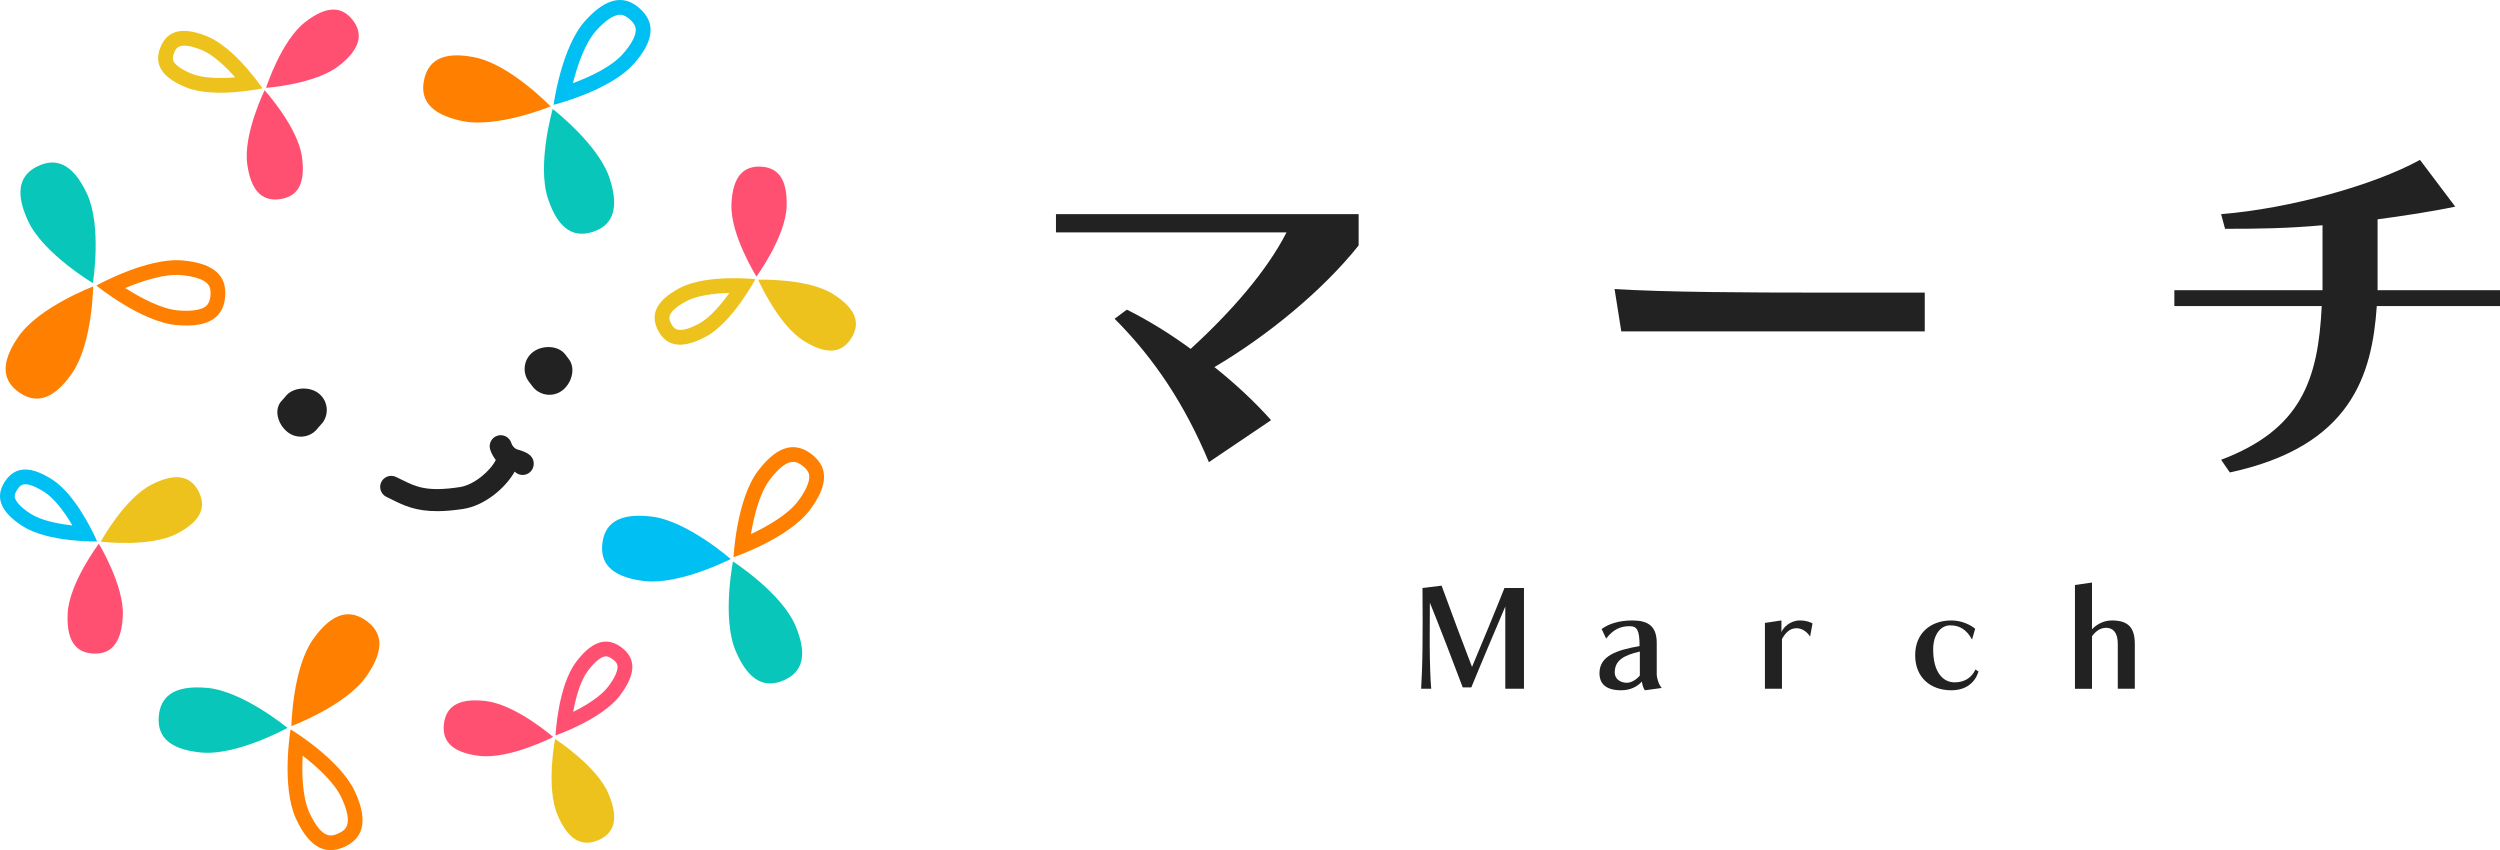
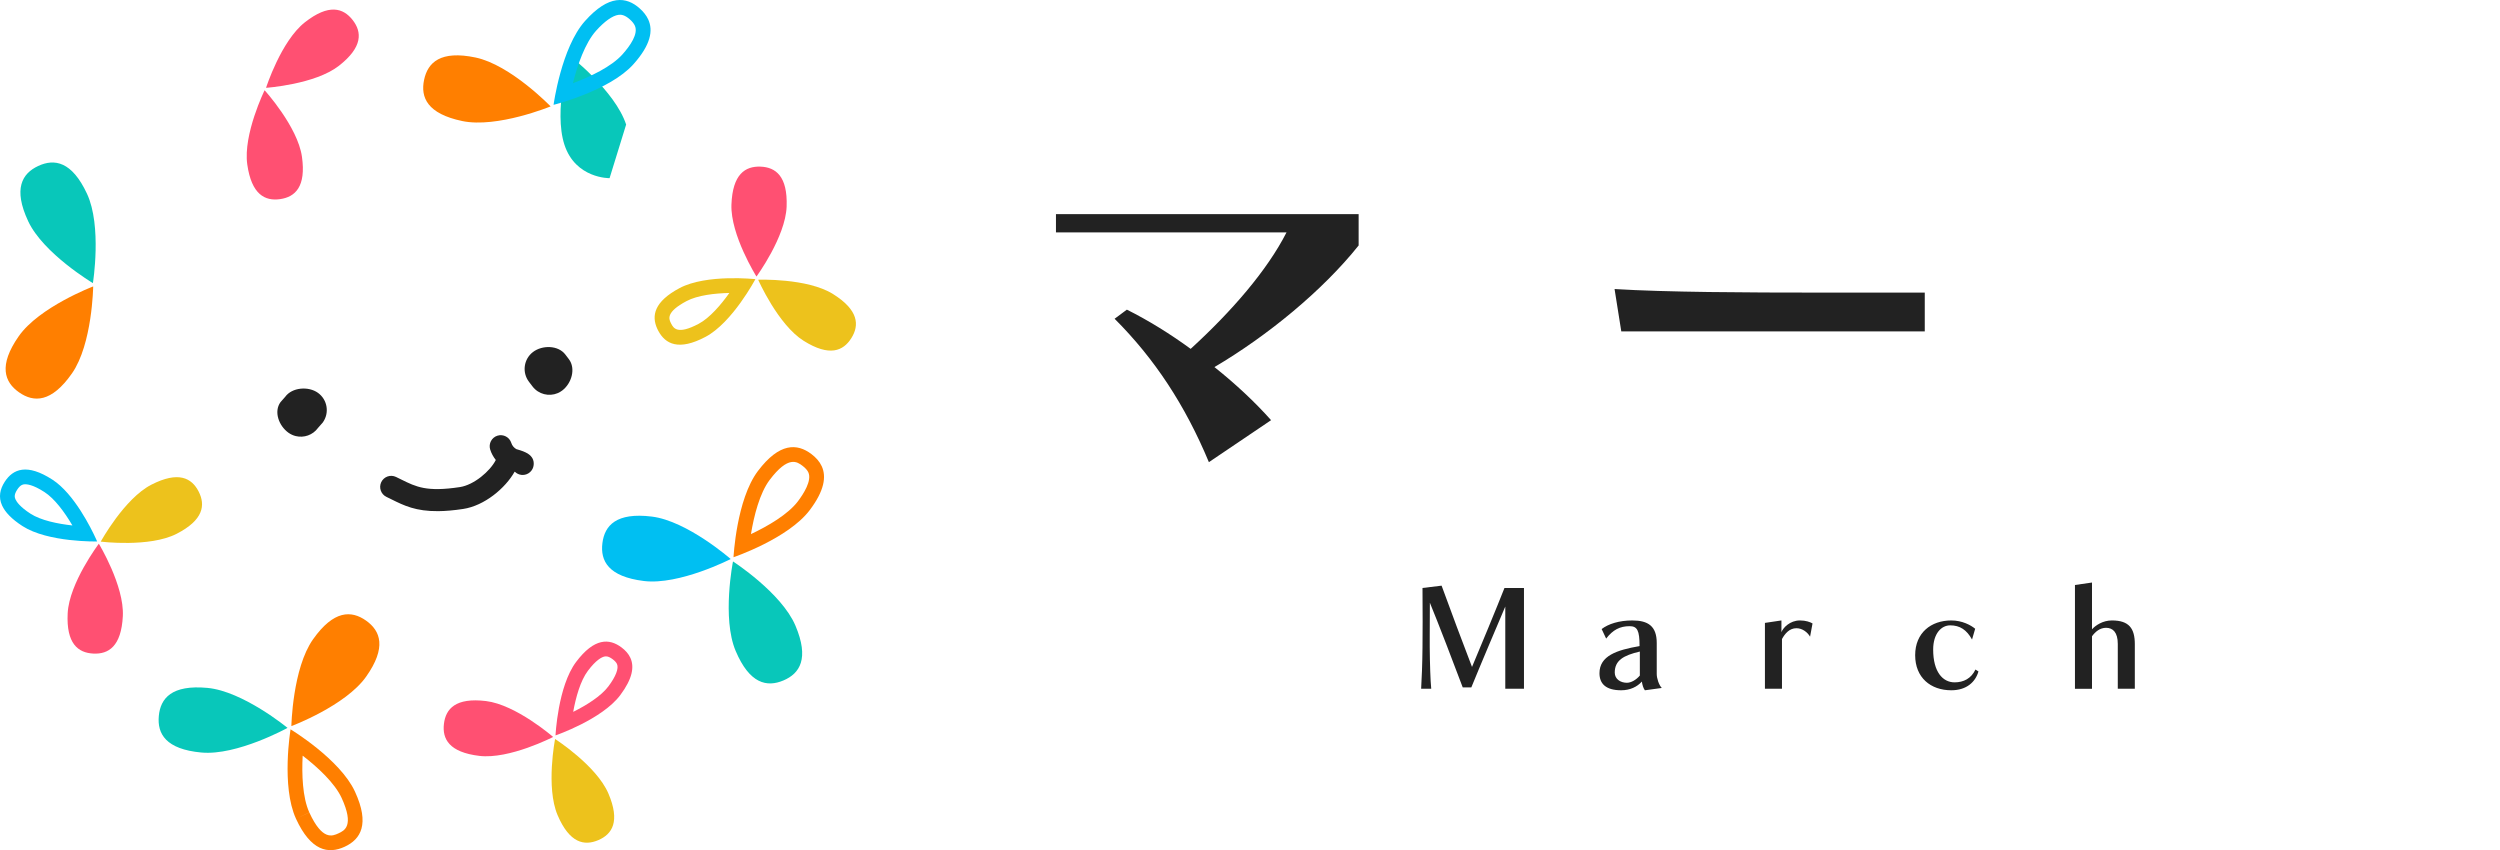
<svg xmlns="http://www.w3.org/2000/svg" id="_レイヤー_1" viewBox="0 0 319.174 108.54">
  <defs>
    <style>.cls-1{fill:#222;}.cls-1,.cls-2,.cls-3,.cls-4,.cls-5,.cls-6{stroke-width:0px;}.cls-2{fill:#00bff2;}.cls-3{fill:#08c7ba;}.cls-4{fill:#ff7f00;}.cls-5{fill:#edc21c;}.cls-6{fill:#ff5072;}</style>
  </defs>
  <path class="cls-1" d="M192.179,87.935v-10.499c-.749,1.758-3.256,7.661-4.336,10.325h-1.097c-.923-2.473-3.239-8.515-4.196-10.813,0,0-.017,2.194-.017,4.231v1.445c.017,2.072.087,4.266.192,5.311h-1.289c.07-1.079.157-3.221.174-5.276.017-.993.017-2.159.017-3.291,0-2.246-.017-4.301-.017-4.301l2.438-.296c.836,2.333,3.099,8.357,3.883,10.377.853-2.002,3.256-7.818,4.144-10.081h2.49v12.867h-2.385Z" />
  <path class="cls-1" d="M210.002,88.127c-.191-.227-.348-.749-.383-1.114-.609.679-1.515,1.114-2.647,1.114-1.95,0-2.768-.836-2.768-2.176,0-2.229,2.211-2.96,5.119-3.465,0-2.002-.296-2.542-1.271-2.542-1.236,0-2.142.47-2.995,1.585l-.575-1.219c.871-.662,2.229-1.097,3.918-1.097,2.002,0,3.116.714,3.116,2.873v3.97c0,.54.279,1.41.644,1.776l-2.159.296ZM209.358,83.182c-2.09.488-3.204,1.132-3.204,2.681,0,.836.731,1.306,1.55,1.306.54,0,1.184-.366,1.654-.923v-3.065Z" />
  <path class="cls-1" d="M225.328,87.935v-8.41l2.107-.313v1.497c.209-.557,1.079-1.497,2.368-1.497.749,0,1.306.209,1.602.383l-.313,1.689c-.296-.523-.958-1.08-1.741-1.08-.905,0-1.463.697-1.846,1.376v6.355h-2.176Z" />
  <path class="cls-1" d="M252.588,85.724c-.382,1.341-1.515,2.403-3.465,2.403-2.646,0-4.614-1.619-4.614-4.475,0-2.873,2.037-4.44,4.614-4.44,1.393,0,2.507.609,3.047,1.062l-.401,1.375c-.679-1.236-1.549-1.811-2.785-1.811-1.132,0-2.177,1.045-2.177,3.099,0,2.838,1.219,4.179,2.734,4.179,1.15,0,2.124-.488,2.664-1.637l.382.243Z" />
  <path class="cls-1" d="M270.377,87.935v-5.728c0-1.48-.627-2.055-1.498-2.055-.784,0-1.375.505-1.794,1.08v6.703h-2.176v-13.25l2.176-.313v5.972c.453-.505,1.376-1.132,2.543-1.132,2.211,0,2.924,1.044,2.924,3.03v5.693h-2.176Z" />
  <path class="cls-1" d="M154.338,59.005c-3.035-7.283-6.929-13.202-12.038-18.31l1.568-1.163c2.732,1.365,5.514,3.085,8.143,5.007,5.26-4.805,9.762-10.014,12.24-14.87h-29.437v-2.327h38.642v3.996c-4.602,5.766-11.633,11.532-18.41,15.528,2.731,2.174,5.209,4.501,7.232,6.777l-7.941,5.362Z" />
  <path class="cls-1" d="M206.99,42.313l-.86-5.412c6.525.405,16.742.456,26.302.456h13.302v4.956h-38.744Z" />
-   <path class="cls-1" d="M303.444,39.076c-.606,8.801-3.237,17.905-18.764,21.243l-1.113-1.619c10.166-3.844,12.392-10.116,12.847-19.625h-18.816v-2.023h18.917v-8.295c-4.451.405-8.194.455-12.443.455l-.505-1.871c8.75-.708,19.523-3.692,25.391-6.929l4.501,5.968c-2.832.608-6.828,1.214-9.913,1.619v9.054h15.629v2.023h-15.731Z" />
  <path class="cls-4" d="M37.781,104.515l1.711-.784c-.876-1.914-.974-4.889-.851-7.255,1.883,1.45,4.088,3.471,4.977,5.403,1.636,3.574.355,4.164-.41,4.516-.768.354-2.054.946-3.711-2.653l-1.717.772M37.782,104.516c.002.005.004.01.007.014,1.906,4.14,4.129,4.533,6.208,3.576,2.074-.955,3.22-2.891,1.335-7.01-.005-.01-.01-.021-.015-.032-1.906-4.14-8.222-7.951-8.222-7.951,0,0-1.209,7.26.688,11.402h0Z" />
  <path class="cls-4" d="M39.974,81.609c2.632-3.721,4.89-3.699,6.758-2.378,1.868,1.322,2.64,3.443.007,7.164s-9.54,6.309-9.54,6.309c0,0,.142-7.375,2.774-11.096Z" />
  <path class="cls-3" d="M25.713,96.075c-4.538-.419-5.649-2.385-5.438-4.664s1.662-4.008,6.201-3.588c4.538.419,10.234,5.107,10.234,5.107,0,0-6.458,3.565-10.997,3.145Z" />
  <path class="cls-6" d="M15.683,78.654c-.196,3.873-1.827,4.886-3.772,4.788s-3.466-1.271-3.27-5.144c.196-3.873,3.978-8.881,3.978-8.881,0,0,3.259,5.364,3.064,9.236Z" />
  <path class="cls-5" d="M19.327,61.879c3.452-1.767,5.145-.861,6.033.872.887,1.733.632,3.637-2.819,5.404-3.452,1.767-9.68.995-9.68.995,0,0,3.015-5.504,6.467-7.271Z" />
  <path class="cls-2" d="M1.982,63.76c-.118-.259-.21-.589.208-1.236.406-.629.735-.67.875-.688.34-.043,1.131.028,2.612.986,1.262.816,2.53,2.495,3.568,4.263-1.867-.205-4.019-.641-5.353-1.503-1.33-.86-1.768-1.511-1.911-1.822M.271,64.544c.381.833,1.192,1.709,2.6,2.619,3.256,2.106,9.531,1.965,9.531,1.965,0,0-.054-.128-.158-.354-.59-1.288-2.774-5.74-5.544-7.532-3.256-2.106-5.032-1.375-6.09.26-.6.928-.84,1.948-.339,3.042H.271Z" />
  <path class="cls-4" d="M9.182,47.679c-2.612,3.735-4.87,3.726-6.745,2.414-1.875-1.312-2.658-3.429-.046-7.164,2.612-3.735,9.506-6.361,9.506-6.361,0,0-.102,7.376-2.714,11.111Z" />
-   <path class="cls-4" d="M15.988,36.773c2.187-.918,5.025-1.832,7.131-1.649,1.147.1,3.141.421,3.614,1.455.132.288.178.672.137,1.141-.079.913-.399,1.247-.669,1.437-.632.445-1.866.612-3.473.473-2.099-.183-4.74-1.575-6.739-2.857M12.303,36.454s5.721,4.657,10.262,5.052c4.541.395,5.983-1.342,6.181-3.622.065-.745-.011-1.455-.301-2.088-.598-1.305-2.105-2.281-5.162-2.547-4.541-.395-10.979,3.205-10.979,3.205h0Z" />
  <path class="cls-3" d="M3.596,28.238c-1.928-4.13-.792-6.08,1.282-7.048,2.074-.968,4.299-.588,6.227,3.542s.756,11.413.756,11.413c0,0-6.337-3.777-8.265-7.906Z" />
  <path class="cls-6" d="M38.549,20.004c.546,3.839-.863,5.145-2.79,5.419-1.928.274-3.645-.587-4.19-4.426-.546-3.839,2.213-9.476,2.213-9.476,0,0,4.221,4.644,4.767,8.483Z" />
  <path class="cls-6" d="M38.93,2.842c3.052-2.392,4.887-1.825,6.088-.293s1.314,3.45-1.738,5.842-9.313,2.821-9.313,2.821c0,0,1.911-5.978,4.963-8.37Z" />
-   <path class="cls-5" d="M22.146,7.798c-.05-.108-.181-.397.084-1.057.229-.57.613-1.525,3.48-.372,1.472.592,3.068,2.098,4.312,3.505-1.872.154-4.066.136-5.538-.456-1.766-.71-2.223-1.37-2.338-1.62M20.435,8.582c.427.932,1.443,1.817,3.347,2.583,3.598,1.447,9.731.113,9.731.113,0,0-3.502-5.208-7.1-6.655s-5.202-.391-5.929,1.416c-.342.85-.428,1.715-.049,2.543h0Z" />
  <path class="cls-4" d="M59.013,15.453c-4.461-.934-5.34-3.014-4.871-5.253s2.108-3.792,6.569-2.858c4.461.934,9.585,6.241,9.585,6.241,0,0-6.823,2.805-11.284,1.871Z" />
-   <path class="cls-3" d="M77.824,22.747c1.422,4.33.06,6.131-2.114,6.845s-4.338.07-5.76-4.26c-1.422-4.33.612-11.421.612-11.421,0,0,5.841,4.506,7.262,8.836Z" />
+   <path class="cls-3" d="M77.824,22.747s-4.338.07-5.76-4.26c-1.422-4.33.612-11.421.612-11.421,0,0,5.841,4.506,7.262,8.836Z" />
  <path class="cls-2" d="M73.141,10.624c.579-2.303,1.551-5.124,2.955-6.694,1.076-1.202,2.09-1.924,2.855-2.033.327-.047.789-.022,1.472.589.299.267.51.533.627.79.476,1.039-.599,2.57-1.584,3.671-1.405,1.57-4.101,2.847-6.326,3.677M70.673,13.383s7.158-1.784,10.197-5.181c2.211-2.47,2.536-4.305,1.893-5.709-.241-.527-.618-.993-1.083-1.409-1.705-1.526-3.946-1.805-6.985,1.591-3.039,3.396-4.021,10.707-4.021,10.707h0Z" />
  <path class="cls-5" d="M85.62,41.181c-.214-.468-.613-1.339,2.037-2.744,1.402-.743,3.582-.991,5.46-1.034-1.09,1.53-2.518,3.195-3.92,3.938-2.73,1.447-3.212.538-3.5-.005-.027-.052-.053-.103-.077-.155M83.909,41.965c.039.085.081.169.125.253.912,1.72,2.618,2.602,6.044.786,3.426-1.816,6.363-7.363,6.363-7.363,0,0-6.239-.683-9.665,1.133-3.259,1.727-3.624,3.537-2.867,5.19h0Z" />
  <path class="cls-5" d="M106.352,37.54c3.286,2.059,3.375,3.978,2.341,5.628-1.034,1.65-2.799,2.406-6.085.347-3.286-2.059-5.814-7.804-5.814-7.804,0,0,6.272-.23,9.558,1.829Z" />
  <path class="cls-6" d="M93.383,26.115c.14-3.875,1.757-4.912,3.703-4.841,1.946.07,3.484,1.221,3.343,5.096-.14,3.875-3.851,8.937-3.851,8.937,0,0-3.335-5.317-3.195-9.192Z" />
  <path class="cls-2" d="M82.2,74.176c-4.523-.559-5.572-2.558-5.292-4.829.281-2.271,1.785-3.955,6.308-3.396,4.523.559,10.072,5.42,10.072,5.42,0,0-6.565,3.364-11.088,2.805Z" />
  <path class="cls-3" d="M101.554,79.877c1.778,4.197.571,6.105-1.536,6.997s-4.317.432-6.095-3.765c-1.778-4.197-.342-11.432-.342-11.432,0,0,6.196,4.004,7.973,8.2Z" />
  <path class="cls-4" d="M95.874,68.188c.384-2.34,1.116-5.23,2.39-6.918,2.387-3.162,3.517-2.309,4.192-1.8.365.276.616.558.745.84.478,1.044-.626,2.757-1.326,3.685-1.27,1.682-3.852,3.18-6,4.193M93.647,71.142s6.984-2.375,9.73-6.013c1.878-2.489,2.141-4.278,1.535-5.602-.28-.611-.745-1.123-1.322-1.559-1.827-1.379-4.082-1.47-6.828,2.168-2.746,3.638-3.115,11.005-3.115,11.005h0Z" />
  <path class="cls-6" d="M61.192,96.503c-3.85-.464-4.748-2.162-4.515-4.095s1.508-3.369,5.358-2.906c3.85.464,8.584,4.585,8.584,4.585,0,0-5.577,2.879-9.427,2.416Z" />
  <path class="cls-5" d="M77.673,101.303c1.523,3.566.502,5.193-1.289,5.957s-3.672.379-5.195-3.187-.321-9.726-.321-9.726c0,0,5.282,3.39,6.805,6.956Z" />
  <path class="cls-6" d="M73.18,90.882c.334-1.848.918-3.963,1.87-5.232,1.058-1.411,1.776-1.751,2.11-1.828.138-.032.46-.107,1.059.342.275.206.46.411.55.608.252.551-.145,1.59-1.09,2.85-.952,1.27-2.819,2.422-4.499,3.261M70.923,93.891s5.936-2.039,8.262-5.141c1.588-2.118,1.81-3.639,1.295-4.763-.239-.523-.638-.96-1.132-1.33-1.558-1.168-3.477-1.24-5.804,1.863-2.327,3.102-2.621,9.372-2.621,9.372h0Z" />
  <path class="cls-1" d="M37.761,55.675c-.332-.081-.654-.226-.948-.439-1.213-.879-1.881-2.681-1.002-3.894l.601-.681c.877-1.215,2.971-1.381,4.184-.505,1.215.876,1.488,2.572.611,3.786l-.606.689c-.666.919-1.802,1.297-2.84,1.044Z" />
  <path class="cls-1" d="M71.194,50.195c-1.113.468-2.444.146-3.209-.86l-.453-.595c-.906-1.193-.675-2.894.517-3.801,1.2-.907,3.222-.868,4.128.324l.453.595c.906,1.193.347,3.087-.844,3.994-.187.142-.385.255-.592.342Z" />
  <path class="cls-1" d="M66.125,57.4c-.1-.03-.189-.057-.166-.04-.315-.158-.576-.467-.68-.806-.231-.745-1.022-1.161-1.766-.932-.745.23-1.162,1.021-.932,1.766.152.492.404.94.718,1.339-.728,1.435-2.786,3.184-4.586,3.459-4.23.646-5.582-.027-7.459-.955-.227-.113-.458-.227-.699-.341-.703-.338-1.545-.037-1.882.667-.334.704-.036,1.546.668,1.882.227.108.446.216.661.323,1.573.779,3.079,1.524,5.95,1.497.91-.008,1.957-.095,3.186-.282,2.722-.415,5.376-2.648,6.564-4.751.016.005.033.011.048.016.22.213.511.356.84.389.052.005.104.007.155.007.71-.007,1.317-.548,1.39-1.271.133-1.324-1.209-1.726-2.01-1.967Z" />
</svg>